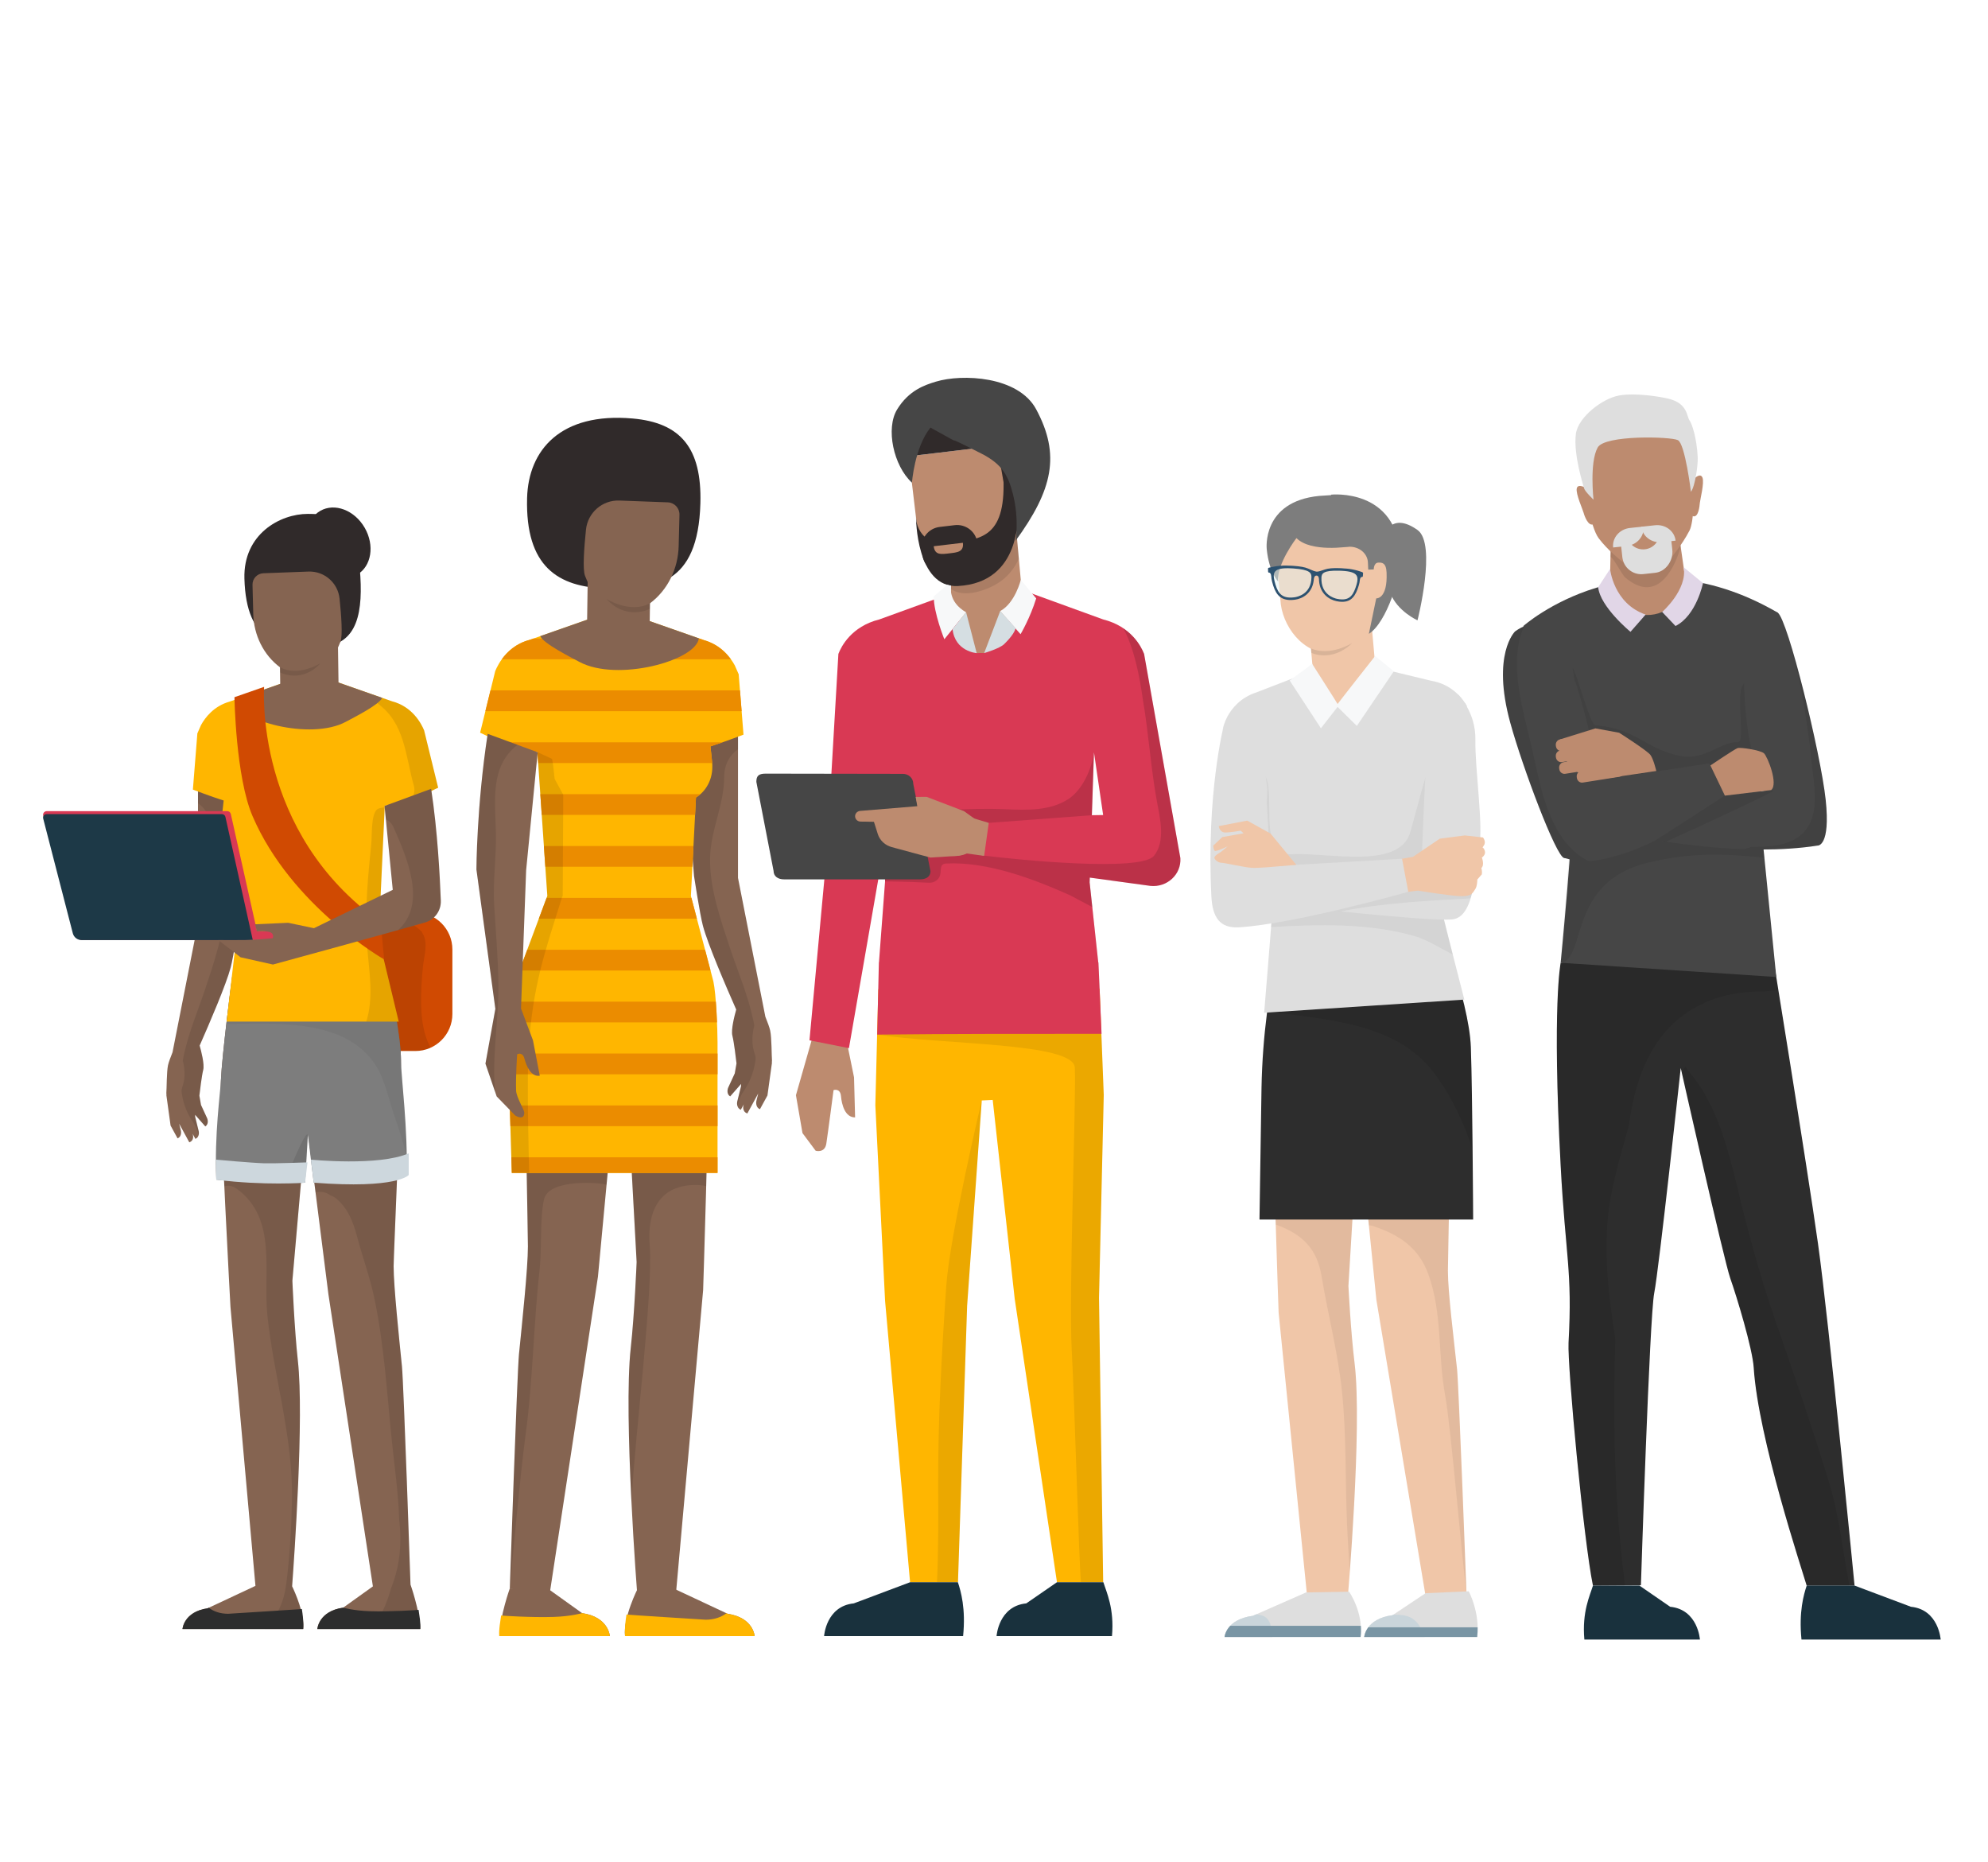
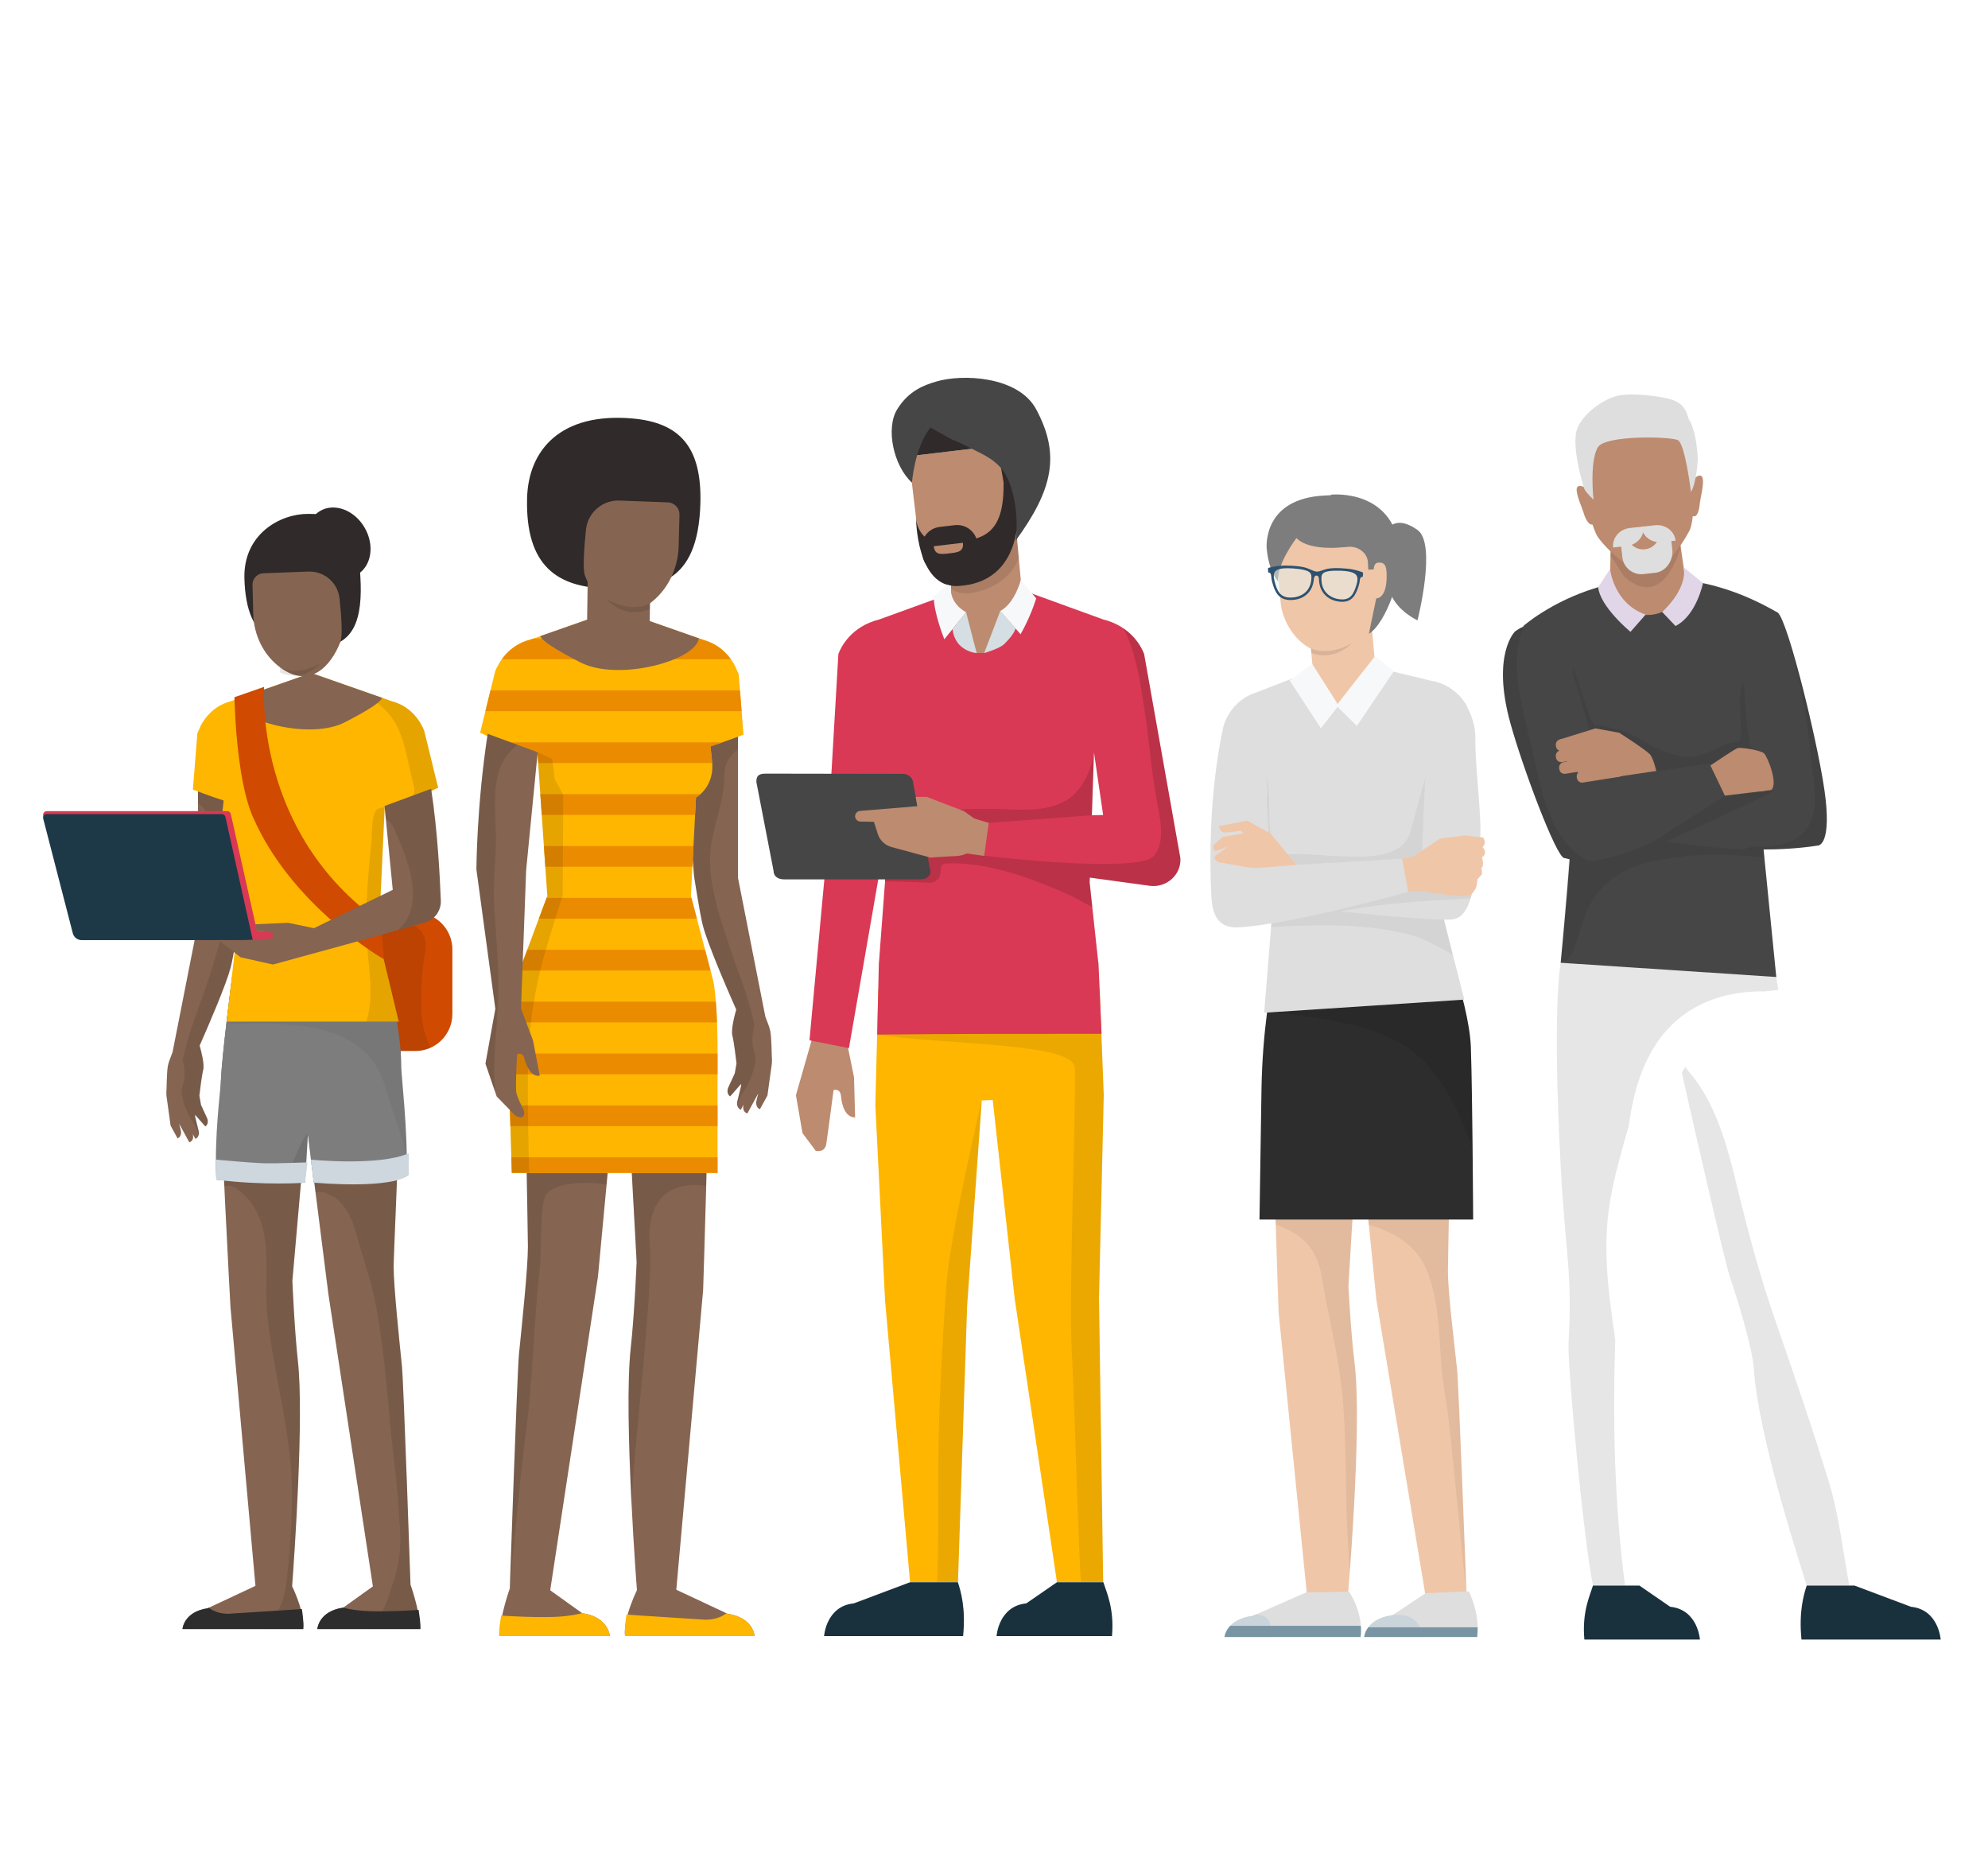
<svg xmlns="http://www.w3.org/2000/svg" version="1.1" id="Layer_1" x="0px" y="0px" viewBox="0 0 200 187.241" style="enable-background:new 0 0 200 187.241;" xml:space="preserve">
  <style type="text/css">
	.st0{fill:#856451;}
	.st1{opacity:0.1;enable-background:new    ;}
	.st2{fill:#FFB600;}
	.st3{fill:#EB8C00;}
	.st4{fill:#302A2A;}
	.st5{fill:#F0C6A8;}
	.st6{opacity:0.06;enable-background:new    ;}
	.st7{fill:#DEDEDE;}
	.st8{fill:#C9D5DB;}
	.st9{fill:#7995A4;}
	.st10{fill:#2D2D2D;}
	.st11{opacity:0.05;enable-background:new    ;}
	.st12{fill:#7D7D7D;}
	.st13{fill:#F7F8F9;}
	.st14{fill:#464646;}
	.st15{opacity:0.08;enable-background:new    ;}
	.st16{fill:#BD8B6F;}
	.st17{fill:#19313D;}
	.st18{fill:#E1D6E7;}
	.st19{fill:#D93954;}
	.st20{opacity:0.14;enable-background:new    ;}
	.st21{fill:#D5DEE2;}
	.st22{fill:#D04A02;}
	.st23{fill:#CDD7DD;}
	.st24{fill:#1D3947;}
	.st25{opacity:0.5;}
	.st26{fill:#E3F3F4;}
	.st27{fill:#2D5270;}
</style>
  <g>
    <g>
      <path class="st0" d="M52.819,106.046c0,3.455,0.292,18.364,0.292,19.32c0,2.199-0.596,7.805-0.9,10.838    c-0.179,1.781-0.923,23.56-0.923,23.56l3.949,0.943l4.92-32.303l1.991-21.258l0.832-8.011h-8.879    C53.685,100.418,52.819,103.415,52.819,106.046z" />
      <path class="st1" d="M52.819,106.046c0,3.455,0.292,18.364,0.292,19.32c0,2.199-0.596,7.805-0.9,10.838    c-0.179,1.781-0.923,23.56-0.923,23.56s1.033-11.432,1.611-15.637c0.702-5.109,0.806-11.373,1.397-16.491    c0.207-1.791,0.013-5.308,0.447-7.044c0.523-2.089,5.854-1.645,6.278-1.421l1.126-12.025l0.832-8.011h-8.879    C53.685,100.418,52.819,103.415,52.819,106.046z" />
      <path class="st0" d="M58.562,162.249l-3.252-2.328l-4.022-0.157c0,0-0.979,2.725-1.055,4.796H61.354    C61.354,164.56,61.233,162.632,58.562,162.249z" />
      <path class="st2" d="M58.562,162.249c0,0-1.115,0.326-2.868,0.382c-2.253,0.072-5.175-0.124-5.28-0.142    c-0.07,0.534-0.251,1.473-0.182,2.071h11.122C61.354,164.56,61.233,162.632,58.562,162.249z" />
    </g>
    <g>
      <path class="st0" d="M70.809,99.056l-8.276,0.079l1.514,27.801c0,0-0.212,5.216-0.592,8.639    c-0.758,6.838,0.667,24.974,0.667,24.974l3.843,0.157l2.772-30.943c0,0,0.614-18.691,0.472-21.833    C71.08,105.056,70.921,99.9,70.809,99.056z" />
      <path class="st1" d="M70.809,99.056l-8.276,0.079l1.514,27.801c0,0-0.212,5.216-0.592,8.639    c-0.392,3.532-0.201,10.078,0.076,15.583c0.029-0.374,0.054-0.745,0.07-1.105    c0.204-4.68,2.136-20.348,1.763-24.783c-0.271-3.225,0.823-6.238,4.919-6.075    c0.272,0.011,0.522,0.054,0.762,0.111c0.127-4.853,0.231-9.878,0.163-11.375    C71.08,105.056,70.921,99.9,70.809,99.056z" />
      <path class="st0" d="M73.202,162.315l-5.284-2.476l-3.756-0.071c0,0-1.48,2.891-1.281,4.793H75.92    C75.92,164.56,75.802,162.698,73.202,162.315z" />
      <path class="st2" d="M73.202,162.315l-0.117-0.057c-0.538,0.404-1.236,0.652-2.093,0.652c0,0-7.751-0.483-7.965-0.519    c-0.089,0.534-0.214,1.57-0.147,2.169H75.92C75.92,164.56,75.802,162.698,73.202,162.315z" />
    </g>
    <path class="st0" d="M77.665,106.657c-0.042-0.423-0.023-2.267-0.181-3.001c-0.067-0.313-0.271-0.86-0.486-1.393   L74.245,88.296l0.001-19.332l-5.996-0.346l1.573,19.499c0,0,0.588,3.851,0.894,5   c0.49,1.84,2.272,5.988,3.349,8.426c-0.172,0.608-0.538,2.027-0.387,2.623c0.167,0.656,0.362,2.318,0.416,2.791   l-0.175,1.004l-0.66,1.431c0,0-0.257,0.58,0.197,0.883l1.1-1.255l-0.009,0.236l-0.378,1.536   c0,0-0.142,0.62,0.359,0.827l0.3-0.55l-0.032,0.102c0,0-0.184,0.629,0.389,0.821l1.093-2.01l-0.185,0.753   c0,0-0.142,0.62,0.359,0.828l0.754-1.38l0.461-3.333l-0.029-0.001C77.659,106.785,77.671,106.721,77.665,106.657   z" />
    <path class="st1" d="M71.438,86.258c0.062-2.775,1.413-5.335,1.418-8.096c0.002-1.3,0.573-2.233,1.391-2.799   l0-6.399l-5.996-0.346l1.573,19.499c0,0,0.588,3.851,0.894,5c0.49,1.84,2.272,5.988,3.349,8.426   c-0.172,0.608-0.538,2.027-0.387,2.623c0.167,0.656,0.362,2.318,0.416,2.791l-0.175,1.004l-0.66,1.431   c0,0-0.257,0.58,0.197,0.883l1.1-1.255l-0.009,0.236l-0.378,1.536c0,0-0.056,0.243,0.025,0.475   c0.067-0.479,0.255-0.977,0.602-1.48c2.964-4.296,0.111-10.007-1.326-14.344   C72.514,92.551,71.369,89.341,71.438,86.258z" />
    <path class="st2" d="M74.317,67.847l0.01-0l-0.406-0.926c-0.47-0.853-1.407-2.053-3.084-2.531l-8.464-2.963   c-0.007-0.055-0.719-0.055-0.726-0l-8.355,2.929c-2.197,0.572-3.155,2.377-3.471,3.141l-1.519,6.199   c0.359,0.12,2.815,1.576,5.766,1.942l0.996,14.472l-3.278,8.789c-0.493,1.592-0.717,5.509-0.662,7.175   l0.366,11.902H72.187v-13.133c0-1.304-0.14-4.858-0.418-6.132l-2.262-8.598l0.511-9.899   c0.978-0.605,1.644-1.753,1.644-3.065v-0.243c0,0-0.059-0.768-0.189-1.836c1.525-0.481,3.065-1.092,3.326-1.179   L74.317,67.847z" />
    <g>
      <path class="st3" d="M70.836,64.389l-0.471-0.165H53.661l-0.371,0.13c-1.37,0.357-2.258,1.193-2.809,1.957h23.049    C72.993,65.569,72.14,64.761,70.836,64.389z" />
      <polygon class="st3" points="49.343,69.442 48.831,71.529 74.61,71.529 74.444,69.442   " />
      <path class="st3" d="M50.428,74.659c0.999,0.399,2.264,0.807,3.64,0.978l0.076,1.109h17.505    c-0.024-0.276-0.081-0.894-0.176-1.677c0.417-0.132,0.834-0.273,1.227-0.41L50.428,74.659L50.428,74.659z" />
      <path class="st3" d="M54.503,81.964H69.928l0.09-1.751c0.157-0.097,0.303-0.213,0.442-0.336H54.359L54.503,81.964z" />
      <polygon class="st3" points="54.862,87.181 69.659,87.181 69.766,85.094 54.718,85.094   " />
      <polygon class="st3" points="54.988,90.312 54.21,92.399 70.109,92.399 69.56,90.312   " />
      <polygon class="st3" points="53.042,95.529 52.264,97.616 71.482,97.616 70.933,95.529   " />
      <path class="st3" d="M51.428,100.747c-0.087,0.656-0.155,1.376-0.206,2.087h20.914    c-0.029-0.678-0.069-1.409-0.121-2.087H51.428z" />
      <path class="st3" d="M51.124,106.073l0.061,1.978h21.002v-2.087H51.122C51.123,106,51.123,106.039,51.124,106.073z    " />
      <polygon class="st3" points="51.346,113.269 72.187,113.269 72.187,111.182 51.282,111.182   " />
      <polygon class="st3" points="51.49,117.975 72.187,117.975 72.187,116.399 51.442,116.399   " />
    </g>
    <path class="st0" d="M61.646,61.425l-7.293,2.556c0.306,0.746,3.142,2.166,3.931,2.59   c3.801,2.046,11.739-0.112,12.024-2.368l-7.937-2.779C62.364,61.37,61.653,61.37,61.646,61.425z" />
    <path class="st1" d="M55.54,76.332c-0.071-0.042-1.423-0.653-1.49-0.699l1.014,14.476l-3.277,8.788   c-0.493,1.592-0.717,5.509-0.661,7.175l0.366,11.902h1.743c0,0-0.259-9.274-0.056-12.429   c0.415-6.44,1.612-9.707,3.393-15.387l0.038-0.009c0-0.004-0.002-0.042-0.005-0.098   c0.001-0.005,0.003-0.01,0.005-0.015h-0.006c-0.001-0.018-0.002-0.035-0.003-0.057l0.009,0.057l0.056-10.101   l-0.866-1.585C55.709,77.428,55.62,76.706,55.54,76.332z" />
    <g>
      <path class="st4" d="M63.637,42.092c-7.218-0.633-10.485,3.154-10.61,8.013c-0.177,6.883,3.115,8.955,7.974,9.08    c4.859,0.125,9.231-0.26,9.46-8.56C70.614,45.062,68.479,42.517,63.637,42.092z" />
      <path class="st0" d="M67.183,50.526l-4.867-0.182c-1.718-0.064-3.188,1.218-3.365,2.928    c-0.193,1.859-0.343,3.998-0.1,4.633c1.083,2.83,3.424,5.09,6.515,2.796c1.816-1.348,2.852-3.507,2.91-5.768    l0.081-3.156C68.375,51.109,67.851,50.551,67.183,50.526z" />
      <path class="st0" d="M59.05,63.49c-0.045,1.742,1.455,3.596,3.194,3.641c1.739,0.045,3.058-1.738,3.103-3.479    l0.091-6.27l-6.297-0.162L59.05,63.49z" />
      <path class="st1" d="M61.012,60.242c2.031,2.233,4.365,0.999,4.365,0.999l0.015-0.567    C63.398,61.757,61.012,60.242,61.012,60.242z" />
    </g>
    <path class="st0" d="M52.431,101.475H52.415l0.517-13.949l1.161-11.864l-5.031-1.851   c-1.117,7.3-1.132,13.639-1.132,13.639l1.904,14.021l-0.996,5.512l1.128,3.295l1.871,1.924   c0,0,0.919,0.582,0.907-0.306c-0.004-0.277-0.801-1.543-0.823-2.208c-0.049-1.465,0.108-3.645,0.108-3.645   s0.544-0.3,0.735,0.445c0.191,0.745,0.665,1.847,1.54,1.708l-0.684-3.558L52.431,101.475z" />
    <path class="st1" d="M47.929,87.45l1.904,14.021l-0.996,5.512l0.971,2.836c-0.335-3.553,0.374-7.264,0.336-10.774   c-0.029-2.667-0.267-5.322-0.428-7.983c-0.147-2.434,0.227-4.827,0.176-7.253   c-0.069-3.275-0.626-6.723,2.172-8.894l-3.002-1.105C47.944,81.111,47.929,87.45,47.929,87.45z" />
    <path class="st0" d="M75.888,105.853c0.434,1.304,0.205,2.758,0.205,2.758s0.229,0.708,0.676,0.335   c0.447-0.373,0.559-2.609,0.559-2.609l-1.44-3.17C75.888,103.167,75.454,104.548,75.888,105.853z" />
  </g>
  <g>
    <g>
      <path class="st5" d="M128.56,102.865l8.686,0.075l-1.589,26.403c0,0,0.223,4.529,0.621,7.779    c0.795,6.494-0.7,23.718-0.7,23.718l-4.034,0.149l-2.909-28.961c0,0-0.644-17.751-0.495-20.734    C128.276,108.564,128.442,103.667,128.56,102.865z" />
      <path class="st6" d="M128.56,102.865l8.686,0.075l-1.589,26.403c0,0,0.223,4.529,0.621,7.779    c0.6,4.899-0.104,15.905-0.486,21.015c-0.095-1.615-0.208-3.231-0.277-4.851    c-0.187-4.42-0.048-8.858-0.501-13.265c-0.418-4.06-1.394-7.641-2.059-11.664    c-0.456-2.756-1.923-4.198-4.498-5.153c-0.04-0.015-0.076-0.019-0.114-0.03    c-0.147-4.918-0.28-10.348-0.203-11.881C128.276,108.564,128.442,103.667,128.56,102.865z" />
      <path class="st5" d="M145.965,109.503c0,3.282-0.299,17.44-0.299,18.348c0,2.088,0.609,6.987,0.92,9.868    c0.182,1.691,0.943,22.375,0.943,22.375l-4.034,0.895l-5.027-30.253l-2.033-20.188l-0.85-7.608h9.07    C145.079,104.159,145.965,107.005,145.965,109.503z" />
      <path class="st6" d="M145.965,109.503c0,3.282-0.299,17.44-0.299,18.348c0,2.088,0.609,6.987,0.92,9.868    c0.097,0.899,0.721,16.703,0.943,22.375c-0.483-3.427-1.53-16.378-2.148-19.781    c-0.744-4.098-0.259-8.191-1.678-12.131c-0.977-2.713-2.939-3.992-5.584-4.872    c-0.144-0.048-0.277-0.063-0.405-0.064l-1.279-12.699l-0.85-7.607h9.07    C145.079,104.159,145.965,107.005,145.965,109.503z" />
      <path class="st7" d="M140.098,162.454l3.322-2.211l4.341-0.189c0,0,1.15,2.131,0.846,4.594h-11.362    C137.245,164.649,137.369,162.819,140.098,162.454z" />
      <path class="st8" d="M140.098,162.454l0.071-0.047c1.625-0.039,2.466,0.398,3.027,1.972    c0.034,0.095,0.079,0.182,0.123,0.27h-6.074C137.245,164.649,137.369,162.819,140.098,162.454z" />
      <path class="st9" d="M148.655,163.674c0.006,0.316-0.007,0.642-0.048,0.975h-11.362c0,0,0.033-0.466,0.414-0.975    H148.655z" />
      <path class="st7" d="M126.048,162.517l5.345-2.348l4.333-0.075c0,0,1.46,2.091,1.155,4.555h-13.686    C123.196,164.649,123.32,162.881,126.048,162.517z" />
      <path class="st8" d="M126.048,162.517l0.348-0.153c0.072,0.014,0.143,0.033,0.216,0.042    c0.683,0.089,0.975,0.41,1.195,0.945c-0.07-0.17,0.17,0.734,0.148,0.597c0.035,0.229,0.045,0.464,0.044,0.701    h-4.804C123.196,164.649,123.32,162.881,126.048,162.517z" />
      <path class="st9" d="M136.903,163.525c0.027,0.362,0.026,0.737-0.022,1.124h-13.686c0,0,0.041-0.566,0.57-1.124    H136.903z" />
    </g>
    <path class="st10" d="M129.804,91.492h14.414c0,0,3.589,9.005,3.755,13.843c0.166,4.833,0.232,17.328,0.232,17.328   h-21.496l0.203-13.24C127.121,98.419,129.804,91.492,129.804,91.492z" />
    <path class="st1" d="M144.219,91.492c0,0,3.589,9.005,3.755,13.843c0.082,2.374,0.139,6.596,0.176,10.279   c-0.898-2.781-2.164-5.458-3.939-7.776c-3.892-5.083-10.886-5.227-16.699-6.153   c0.852-6.075,2.292-10.193,2.292-10.193H144.219z" />
    <path class="st7" d="M123.288,72.476l0.18-0.378c0.42-0.791,1.286-1.923,2.933-2.458l4.471-1.724   c0.062,0.356,0.182,0.701,0.351,1.022c0.001,0.002,0.003,0.004,0.004,0.007c0.017,0.031,0.031,0.063,0.049,0.094   c0.563,1.119,1.759,1.951,3.549,1.833c2.523-0.166,3.63-2.038,3.453-3.781l5.65,1.368   c2.229,0.366,3.291,1.912,3.651,2.573c0,0-2.959,4.083-3.795,7.111c0,0,0.125,8.066,0.691,10.988   c0.337,1.737,2.842,11.409,2.842,11.409l-20.138,1.321c0,0,0.69-8.361,0.783-9.787   c0.15-2.294-1.59-10.261-1.667-11.43l-0.014-0.216c0,0,0.017-0.838,0.105-1.955   c-1.917-0.854-2.486-0.87-3.616-1.214l0.348-4.308C123.117,72.951,123.166,72.762,123.288,72.476z" />
    <path class="st11" d="M127.529,86.026c0.409-0.028-0.376-8.296-0.198-7.91c0.994,2.161-0.796,7.968,2.609,7.803   c3.844-0.186,10.879,1.584,11.959-2.265c1.504-5.362,2.248-9.492,5.454-12.993c0.093,0.139,0.169,0.267,0.225,0.37   c0,0-2.959,4.083-3.795,7.111c0,0,0.125,8.066,0.691,10.988c0.18,0.932,0.996,4.325,1.689,6.879   c-1.246-0.644-2.655-1.51-3.779-1.837c-4.631-1.348-9.723-1.21-14.519-0.929c0.046-0.518,0.08-0.931,0.096-1.17   c0.074-1.135-0.315-3.658-0.735-6.06C127.321,86.028,127.421,86.034,127.529,86.026z" />
    <g>
      <path class="st5" d="M139.068,60.749c0.118,2.609-3.354,4.886-5.074,4.963c-2.92,0.132-5.067-2.802-5.185-5.411    l-0.673-6.996l12.442,2.327L139.068,60.749z" />
      <path class="st5" d="M138.441,67.922c0.033,1.556-3.291,3.026-3.291,3.026c-1.741,0.037-2.981-1.337-3.014-2.892    l-0.559-6.305l6.305-0.134L138.441,67.922z" />
      <path class="st1" d="M136.035,64.676c-2.049,1.992-4.111,0.986-4.111,0.986l-0.043-0.445    C133.846,66.06,136.035,64.676,136.035,64.676z" />
      <path class="st12" d="M133.913,49.752c0,0,6.609-0.708,6.98,6.201c0.101,1.88-1.374,6.663-3.18,7.799l0.741-3.566    c0,0,1.162,0.097,1.04-2.616c-0.045-0.991-0.488-0.998-0.834-0.982c-0.467,0.021-0.454,0.682-0.454,0.682    l-0.556,0.025l-0.033-0.73c-0.042-0.92-0.914-1.626-1.943-1.571L133.75,55    C134.31,54.121,133.913,49.752,133.913,49.752z" />
      <path class="st12" d="M132.731,49.877l1.31-0.086l1.673,5.181c0,0-3.824,0.625-5.287-0.851    c0,0-2.013,2.616-1.843,4.368c0,0-0.921-0.946-1.146-3.259C127.437,55.23,126.903,50.444,132.731,49.877z" />
      <path class="st12" d="M139.242,53.862c0,0,0.687-2.452,3.364-0.557c1.964,1.391,0,9.087,0,9.087    s-2.027-0.902-2.736-2.741C139.869,59.651,141.73,54.657,139.242,53.862z" />
    </g>
    <path class="st13" d="M140.222,67.52l-3.719,5.492l-2.058-2.028c0.004-0.069,3.901-5.002,3.901-5.002   L140.222,67.52z" />
    <path class="st13" d="M134.665,70.97l-1.776,2.28l-3.14-4.803l2.261-1.671   C132.01,66.776,134.651,70.902,134.665,70.97z" />
    <g>
      <path class="st7" d="M143.029,86.682c0,0,0.356-10.485,0.647-12.197c0.291-1.712,1.15-4.591,3.002-4.632    c0,0,1.807,1.736,1.751,4.562c-0.057,2.826,0.828,8.875,0.382,10.678c-0.446,1.803-0.297,7.141-2.7,7.379    c-2.403,0.238-15.947-1.309-15.947-1.309l0.686-2.984L143.029,86.682z" />
      <path class="st11" d="M143.029,86.682c0,0,0.003-0.09,0.009-0.251c0.179,0.018,0.373-0.004,0.583-0.087    c1.72-0.678,3.504-1.159,5.266-1.708c-0.019,0.172-0.044,0.327-0.076,0.457c-0.271,1.095-0.323,3.492-0.86,5.26    c-4.385,0.253-8.756,0.445-13.076,1.318c-2.652-0.273-4.712-0.508-4.712-0.508l0.686-2.984L143.029,86.682z" />
      <path class="st5" d="M138.754,86.77l3.389-0.585l2.702-1.83l2.519-0.327l1.828,0.203c0,0,0.35,0.42,0.093,0.8    c-0.257,0.38-0.107,0.209-0.107,0.209s0.559,0.528-0.095,1.014c0,0,0.291,0.747-0.052,1.052    c0,0,0.101,0.316,0.042,0.642l-0.45,0.513c0,0,0.005,0.685-0.218,0.982c-0.223,0.297-0.276,0.704-1.366,0.694    c-1.089-0.009-4.391-0.559-4.391-0.559l-3.52,0.432C139.128,90.011,137.82,87.275,138.754,86.77z" />
      <path class="st7" d="M127.501,79.406l-0.401,7.763l13.952-0.796l0.625,3.325c0,0-11.398,3.229-17.024,3.571    c-1.954,0.119-2.68-1.028-2.785-3.123c-0.519-10.311,1.25-17.195,1.25-17.195    C126.77,70.856,127.501,79.406,127.501,79.406z" />
      <path class="st5" d="M122.207,85.575c-0.128-0.113-0.155-0.514-0.155-0.514l0.911-0.866l2.152-0.383l-0.299-0.263    c0,0-0.996,0.186-1.56,0.183c-0.565-0.003-0.647-0.643-0.647-0.643l2.867-0.551l2.343,1.298l2.599,3.151    c-2.563,0.217-3.75,0.332-4.478,0.299c-0.728-0.033-2.807-0.522-3.048-0.507    c-0.241,0.016-0.661-0.239-0.717-0.477s0.646-0.607,0.646-0.607l0.688-0.569    C123.508,85.127,122.335,85.688,122.207,85.575z" />
    </g>
  </g>
  <g>
-     <path class="st10" d="M177.916,93.429l-20.907,3.409c0,0-0.87,4.164-0.002,20.398   c0.494,9.237,1.191,10.504,0.796,17.814c-0.127,2.353,1.512,19.873,2.453,24.43l4.826-0.033   c0,0,0.869-27.042,1.339-29.394s2.667-22.633,2.667-22.633s4.36,19.401,4.988,21.165   c0.627,1.764,2.233,7.058,2.353,8.965c0.446,7.073,4.859,20.314,5.329,21.93h4.817c0,0-2.583-26.634-3.682-34.423   C181.798,117.266,177.916,93.429,177.916,93.429z" />
    <path class="st1" d="M157.01,96.837c0,0-0.87,4.164-0.002,20.398c0.494,9.237,1.191,10.504,0.796,17.814   c-0.127,2.353,1.512,19.873,2.453,24.429l3.226-0.022c-1.072-8.163-1.245-16.458-0.983-24.718   c-0.015-0.108-0.027-0.217-0.043-0.325c-0.682-4.612-1.267-9.147-0.447-13.784c0.442-2.5,1.139-4.938,1.849-7.372   c0.365-2.743,1.034-5.415,2.467-7.805c2.391-3.985,6.455-5.768,10.999-5.74c0.054,0,0.1,0.012,0.151,0.016   c0.025-0.004,0.046-0.013,0.072-0.016c0.454-0.055,0.907-0.097,1.361-0.146c-0.587-3.641-0.994-6.138-0.994-6.138   L157.01,96.837z" />
    <path class="st1" d="M178.504,132.525c-1.517-4.387-2.664-8.72-3.76-13.225c-0.988-4.062-2.114-8.412-4.932-11.628   c-0.108-0.123-0.191-0.252-0.259-0.382c-0.124,0.196-0.244,0.395-0.357,0.601   c0.671,2.977,4.312,19.092,4.881,20.692c0.627,1.764,2.233,7.058,2.353,8.965   c0.446,7.073,4.859,20.314,5.329,21.93h4.291c-0.66-3.487-1.025-7.04-2.068-10.453   C182.294,143.494,180.394,137.992,178.504,132.525z" />
    <g>
      <path class="st14" d="M153.239,62.977c2.611,2.719,4.719,15.793,4.92,17.885c0.201,2.092-1.149,15.975-1.149,15.975    L178.7,98.265c0,0-1.363-13.637-1.464-14.683c-0.1-1.046-0.1-12.028-0.1-12.028l1.707-9.936    C164.284,53.146,153.239,62.977,153.239,62.977z" />
      <path class="st15" d="M175.835,68.585c-1.614-0.011-0.036,6.146-1.021,6.071c-1.539-0.118-3.248,1.779-5.539,1.414    c-3.573-0.569-4.599-2.809-8.768-3.109c-0.571-0.041-1.934-5.5-2.304-5.764    c0.797,3.635-0.138,12.679-0.044,13.666c0.086,0.898-0.893,12.762-1.149,15.975    c2.646-0.434,0.641-8.054,8.72-10.062c2.257-0.561,4.516-0.827,6.848-0.82c1.648,0.004,3.289,0.13,4.925,0.316    c-0.14-1.401-0.242-2.431-0.267-2.689C177.177,82.964,175.845,71.824,175.835,68.585z" />
      <path class="st14" d="M160.988,78.382c0,0-1.817-8.501-2.821-10.593c-1.004-2.092-2.432-6.686-5.745-4.281    c0,0-2.387,2.275-0.48,9.197c1.244,4.515,4.619,13.492,5.422,13.597c0.803,0.105,1.707,0.941,6.225-0.523    c4.518-1.464,9.94-5.752,9.94-5.752l-1.556-3.242C171.973,76.783,162.896,78.172,160.988,78.382z" />
      <path class="st15" d="M154.174,75.521c-0.873-3.917-2.505-8.609-0.878-12.509c-0.276,0.11-0.567,0.273-0.875,0.496    c0,0-2.387,2.275-0.48,9.197c1.244,4.515,4.619,13.492,5.422,13.597c0.504,0.066,1.048,0.419,2.497,0.312    c-0.335-0.154-0.661-0.335-0.97-0.562C155.754,83.744,154.966,79.076,154.174,75.521z" />
      <path class="st14" d="M178.843,61.618c-1.004-0.647-3.387,5.579-3.387,5.579s-0.248,8.006,2.19,12.306    l-4.117,0.523l-6.899,4.451c0,0,8.907,1.72,16.237,0.569c0,0,1.305,0.105,0.803-4.602    C183.168,75.737,179.847,62.265,178.843,61.618z" />
      <path class="st15" d="M179.665,63.327c1.351,4.298,2.133,8.721,2.587,13.306c0.224,2.255,0.964,5.402-0.904,7.202    c-1.341,1.292-3.342,1.337-5.155,1.353c-0.242,0.08-0.488,0.154-0.737,0.223    c2.39,0.082,4.986,0.016,7.411-0.365c0,0,1.305,0.105,0.803-4.602C183.267,76.662,181.044,67.227,179.665,63.327    z" />
      <path class="st15" d="M166.63,84.477c0,0,0.358,0.069,0.982,0.169c2.459-1.093,10.828-4.968,10.824-5.129    l-4.907,0.509L166.63,84.477z" />
      <path class="st16" d="M174.802,75.246c-0.301,0.105-2.73,1.743-2.73,1.743l1.458,3.036l4.648-0.562    c0.761-0.575-0.364-3.381-0.715-3.696C177.111,75.452,175.103,75.142,174.802,75.246z" />
      <path class="st16" d="M162.891,73.698l-2.389-0.437l-3.54,1.103c0.185,3.937,4.026,4.018,4.026,4.018l5.642-0.836    c0,0-0.275-1.181-0.589-1.613C165.727,75.502,162.891,73.698,162.891,73.698z" />
      <path class="st16" d="M160.655,73.779l-3.693,0.585c-0.286,0.045-0.482,0.323-0.439,0.621l0.013,0.09    c0.043,0.297,0.31,0.502,0.596,0.457l3.693-0.585c0.286-0.045,0.482-0.323,0.439-0.621l-0.013-0.09    C161.207,73.939,160.941,73.734,160.655,73.779z" />
      <path class="st16" d="M160.655,74.899l-3.693,0.585c-0.286,0.045-0.482,0.323-0.439,0.621l0.013,0.09    c0.043,0.297,0.31,0.502,0.596,0.457l3.693-0.585c0.286-0.045,0.482-0.323,0.439-0.621l-0.013-0.09    C161.207,75.058,160.941,74.853,160.655,74.899z" />
      <path class="st16" d="M160.99,76.076l-3.693,0.585c-0.286,0.045-0.482,0.323-0.439,0.621l0.013,0.09    c0.043,0.297,0.31,0.502,0.596,0.457l3.693-0.585c0.286-0.045,0.482-0.323,0.439-0.621l-0.013-0.09    C161.543,76.235,161.276,76.031,160.99,76.076z" />
      <path class="st16" d="M162.76,76.958l-3.693,0.585c-0.286,0.045-0.482,0.323-0.439,0.621l0.013,0.09    c0.043,0.297,0.31,0.502,0.596,0.457l3.693-0.585c0.286-0.045,0.482-0.323,0.439-0.621l-0.013-0.09    C163.312,77.117,163.046,76.913,162.76,76.958z" />
    </g>
    <g>
      <g>
        <path class="st16" d="M168.607,51.658l-6.544,2.273l-0.086,4.13c-0.023,2.218,1.869,3.973,4.079,3.783     c2.146-0.184,3.698-2.13,3.401-4.263L168.607,51.658z" />
        <path class="st1" d="M162.064,53.931l-0.043,2.078c0.418,0.246,1.119,1.773,1.506,2.099     c3.406,2.855,5.108-1.452,5.558-3.126l-0.477-3.323L162.064,53.931z" />
        <path class="st16" d="M170.617,46.318c-0.272-3.167-2.971-5.221-6.275-4.937s-5.474,3.056-5.202,6.223     c0.033,0.378,0.105,0.75,0.21,1.113l0.04,0.251c0,0,0.588,4.04,1.448,5.177     c0.922,1.219,2.223,2.229,2.478,2.422c0.477,0.479,1.224,0.737,2.385,0.638c1.221-0.105,1.905-0.456,2.277-0.962     l0.01,0.017c0,0,1.203-1.387,1.983-2.898c0.446-0.864,0.503-3.855,0.546-5.261     C170.425,46.493,170.679,47.041,170.617,46.318z" />
      </g>
      <path class="st16" d="M158.627,49.127c-0.114,0.545,0.612,2.14,0.692,2.454c0.08,0.314,0.472,1.398,0.985,1.14    c0.513-0.258-0.718-3.624-0.718-3.624S158.741,48.583,158.627,49.127z" />
      <path class="st16" d="M170.478,48.11c0,0-0.703,3.644-0.154,3.811c0.549,0.167,0.661-1.019,0.687-1.343    c0.026-0.323,0.469-2.019,0.264-2.536C171.07,47.525,170.478,48.11,170.478,48.11z" />
      <path class="st7" d="M169.979,42.292c-0.306-0.402-0.17-1.714-2.114-2.189c-0.808-0.198-3.289-0.62-4.968-0.327    c-1.682,0.293-4.136,2.179-4.358,3.869c-0.269,2.042,0.746,5.158,0.826,5.472    c0.081,0.314,0.95,1.141,0.95,1.141s-0.42-3.725,0.416-5.246c0.705-1.283,7.345-1.108,8.071-0.742    c0.727,0.366,1.312,5.197,1.312,5.197c0.434-0.556,0.717-2.758,0.684-3.452    C170.701,43.959,170.185,42.563,169.979,42.292z" />
    </g>
    <path class="st17" d="M168.024,161.608l-3.088-2.129h-4.678c-0.298,0.979-1.117,2.637-0.865,5.425h11.626   C171.018,164.904,170.824,161.888,168.024,161.608z" />
    <path class="st17" d="M192.244,161.608l-5.666-2.129h-4.817c-0.3,0.903-0.806,2.637-0.526,5.425h14.004   C195.237,164.904,195.044,161.888,192.244,161.608z" />
    <path class="st18" d="M161.978,57.224l-1.196,1.837c0.199,1.984,3.251,4.489,3.251,4.489   c0.614-0.688,1.52-1.736,1.52-1.736C162.319,60.698,161.978,57.224,161.978,57.224z" />
    <path class="st18" d="M167.221,61.552l1.341,1.412c2.106-1.054,2.766-4.313,2.766-4.313l-1.947-1.596   C169.792,59.298,167.221,61.552,167.221,61.552z" />
    <g>
      <path class="st7" d="M168.115,54.15l-5.048,0.551l0.147,1.342c0.115,1.051,1.061,1.815,2.112,1.7l1.192-0.13    c1.078-0.118,1.84-1.241,1.723-2.319L168.115,54.15z" />
      <path class="st16" d="M163.684,53.822c0.097,0.886,0.904,1.524,1.802,1.426s1.549-0.896,1.452-1.781L163.684,53.822z    " />
      <g>
        <path class="st7" d="M166.506,52.829l-1.377,0.15c0.106,0.97,1.03,1.664,2.064,1.551l1.377-0.15     C168.465,53.41,167.541,52.716,166.506,52.829z" />
        <path class="st7" d="M163.967,53.106c-1.034,0.113-1.787,0.99-1.681,1.96l1.377-0.15     c1.034-0.113,1.787-0.99,1.681-1.96L163.967,53.106z" />
      </g>
    </g>
  </g>
  <g>
    <g>
      <path class="st16" d="M85.146,104.576l0.165-0.858c-1.127,0.415-2.436,0.372-3.5-0.115l-0.04,0.635l-0.005-0.001    l-1.692,5.919l0.659,3.811l1.325,1.776c0,0,0.92,0.268,1.072-0.711c0.152-0.979,0.728-5.388,0.728-5.388    s0.672-0.241,0.748,0.611c0.076,0.851,0.406,2.141,1.42,2.133l-0.107-4.028L85.146,104.576z" />
      <path class="st2" d="M110.625,99.439c-0.086,0.017-22.149,0.142-22.266,0.063l-0.297,11.665l0.981,19.682l2.513,28.293    h4.819l0.921-27.806l1.473-20.651l1.101-0.05l2.213,20.001l4.251,28.506h4.648l-0.418-28.605l0.477-20.404    L110.625,99.439z" />
      <path class="st15" d="M110.625,99.439c-0.028,0.005-2.342,0.022-5.468,0.04c0.176,0.286-17.289,4.522-16.907,4.581    c6.643,1.038,19.774,0.787,19.881,3.322c0.144,3.446-0.619,22.592-0.313,28.342    c0.316,5.934,0.729,21.55,0.935,23.417h2.227l-0.418-28.605l0.477-20.404L110.625,99.439z" />
      <path class="st15" d="M94.384,149.729c0.017,3.144,0.027,6.285-0.119,9.412h2.11l0.921-27.806l1.473-20.651    c0,0-3.224,13.552-3.575,18.72C94.733,136.17,94.347,142.947,94.384,149.729z" />
      <polygon class="st1" points="109.62,88.746 110.031,75.563 109.318,72.42 109.08,75.716 108.131,88.67     109.08,99.401 110.625,99.439 110.506,96.948   " />
      <path class="st17" d="M106.332,159.142l-3.084,2.126c-2.797,0.28-2.99,3.292-2.99,3.292h11.611    c0.252-2.785-0.566-4.44-0.863-5.418H106.332z" />
      <path class="st17" d="M91.555,159.142l-5.659,2.126c-2.797,0.28-2.99,3.292-2.99,3.292h13.986    c0.28-2.785-0.227-4.516-0.526-5.418H91.555z" />
      <path class="st19" d="M118.428,84.51l0.001-0L115.097,65.752l-0.006-0.001c-0.274-0.71-1.286-2.741-4.11-3.448    l-11.042-4.01c-0.004-0.022-0.005-0.046-0.008-0.069c-0.002-0.013,0.002-0.024,0.002-0.036l-0.07-0.025    l-0.141,0.051l-0.141-0.051l-0.07,0.025c0,0.012,0.004,0.023,0.002,0.036c-0.003,0.023-0.005,0.046-0.008,0.069    l-11.042,4.01c-2.824,0.707-3.837,2.738-4.11,3.448l-0.007,0.001l-1.177,20.14l-1.733,18.743l3.97,0.789    l2.987-17.179c0,0,0.454-8.783,0.434-10.316l0.214,10.722l-0.614,8.149h-0.009l-0.168,7.26    c7.524-0.084,15.048-0.076,22.572-0.076l-0.317-7.184h-0.017l-0.868-8.052l0.016-0.479l6.103,0.834    c1.682,0.173,3.119-1.163,3.01-2.798L118.428,84.51z M109.846,81.993l0.211-6.322l0.923,6.304L109.846,81.993z" />
      <path class="st20" d="M118.428,84.51l0.001-0L115.097,65.752l-0.006-0.001c-0.194-0.503-0.764-1.67-2.085-2.559    c1.4,2.498,1.899,6.764,1.974,7.195c0.586,3.394,0.781,6.787,1.406,10.203c0.297,1.625,0.911,4.014-0.298,5.493    c-1.328,1.624-13.68,0.403-17.146-0.034c-1.713-0.216,0.533-3.284,0.533-3.284l10.372-0.772    c0,0,0.176-5.489,0.211-6.322c-0.219,1.651-1.148,3.778-2.592,4.708c-1.833,1.181-4.146,1.108-6.243,1.015    c-4.113-0.183-8.21,0.27-12.316,0.496l0.135,6.761c0,0,2.106,0.015,4.429,0.134    c0.513,0.026,1-0.3,1.118-0.8c0.129-0.546-0.1-1.097,0.615-1.132c4.148-0.202,8.755,1.54,12.474,3.206    l2.212,1.177l-0.268-2.487l0.016-0.479l6.103,0.834c1.682,0.173,3.119-1.163,3.01-2.798L118.428,84.51z" />
      <g>
        <g>
          <path class="st14" d="M90.834,77.834L77.017,77.812c-0.735,0-0.924,0.264-0.924,0.832l1.73,8.945      c0,0.569,0.468,0.857,1.044,0.857h13.697c0.577,0,1.044-0.25,1.044-0.818l-1.73-8.794      C91.878,78.266,91.411,77.834,90.834,77.834z" />
        </g>
      </g>
      <path class="st16" d="M96.981,81.585l-3.76-1.437L92.116,80.155l0.947,5.227l1.968,0.622    c0.819,0.149,1.738,0.161,2.427-0.263l1.483,0.308l-0.318-3.284L96.981,81.585z" />
      <path class="st16" d="M87.599,81.635l0.723,2.294c0.216,0.62,0.735,1.097,1.385,1.272l3.902,1.053l2.776-0.18    c0,0,0.41-0.095,0.805-0.239l1.82,0.247l0.463-3.318L94.316,81.226L87.599,81.635z" />
      <g>
        <g>
          <path class="st16" d="M91.421,45.892l0.809,6.809c0.365,3.076,3.126,5.256,6.303,4.878      c3.178-0.378,5.516-8.47,5.516-8.47l-0.503-4.659L91.421,45.892z" />
          <path class="st16" d="M95.853,53.336l-0.221,7.123c0.321,1.191,1.938,3.853,2.626,5.231      c0.136-0.014,0.644-0.013,0.752-0.005c1.087-1.544,3.811-4.856,3.837-5.683l-0.654-7.154L95.853,53.336z" />
          <path class="st1" d="M95.707,58.044l-0.037,1.191c1.341,1.018,3.89,0.074,5.093-0.834      c0.781-0.589,1.348-1.352,1.736-2.205l-0.265-2.902C101.197,55.701,98.088,57.214,95.707,58.044z" />
          <path class="st4" d="M97.296,39.985l-6.345,1.19c-1.274,3.845,0.469,4.717,0.469,4.717l7.275-0.864      c1.882-0.224,1.933,1.569,1.933,1.569l0.333,1.901l0.941-0.112c0,0,0.248-0.816,0.737-0.874      c0.363-0.043,0.722-0.053,0.855,1.073c0.366,3.081-1.202,2.988-1.202,2.988l-0.178,2.29l2.13-5.079      l-0.517-4.355C103.136,39.453,97.296,39.985,97.296,39.985z" />
          <path class="st1" d="M95.607,57.256l0.075,0.632c0,0,2.824,1.127,4.942-1.589      C100.624,56.299,98.554,58.188,95.607,57.256z" />
        </g>
        <path class="st4" d="M101.842,47.458l-0.918,0.109c0.399,6.496-2.143,6.668-5.276,7.031     c-3.495,0.404-3.494-2.573-3.494-2.573s-0.004,7.143,4.222,6.917c6.486-0.348,5.987-7.302,5.987-7.302     L101.842,47.458z" />
        <path class="st4" d="M98.327,54.601c-0.133-1.117-1.156-1.914-2.286-1.78l-1.502,0.178     c-1.13,0.134-1.938,1.149-1.806,2.266l0.067,0.563c0.133,1.117,1.156,1.914,2.286,1.78l1.502-0.178     c1.13-0.134,1.938-1.149,1.806-2.266L98.327,54.601z" />
        <path class="st16" d="M93.936,54.941c0.11,0.922,0.763,0.811,1.573,0.715c0.811-0.096,1.472-0.142,1.362-1.063     L93.936,54.941z" />
      </g>
      <path class="st16" d="M86.54,81.561c-0.317,0.023-0.55,0.298-0.51,0.603c0.034,0.263,0.26,0.463,0.534,0.471    l6.144,0.113l-0.115-1.687L86.54,81.561z" />
      <path class="st13" d="M95.68,58.907l-0.39-0.086l-1.355,1.167c0,1.673,1.068,4.309,1.068,4.309l2.191-2.712    C95.321,60.514,95.68,58.907,95.68,58.907z" />
      <path class="st21" d="M95.829,63.273c0.249,2.271,2.429,2.417,2.429,2.417l-1.064-4.107L95.829,63.273z" />
      <path class="st13" d="M100.624,61.461l2.047,2.327c0,0,0.961-1.617,1.575-3.602l-1.551-1.856    C102.695,58.33,102.123,60.656,100.624,61.461z" />
      <path class="st21" d="M99.011,65.686c0,0,1.551-0.448,2.018-0.905c1.159-1.136,1.136-1.625,1.136-1.625l-1.54-1.695    L99.011,65.686z" />
    </g>
    <path class="st14" d="M94.162,38.383c-1.145,0.347-2.722,0.876-3.901,2.787c-1.18,1.91-0.373,5.683,1.485,7.376   c0,0,0.255-3.533,1.862-5.54c4.614,2.564,0,0,5.158,2.633c2.113,1.079,2.691,2.279,3.142,4.072   c0.65,2.584,0.255,4.693,0.255,4.693c3.758-5.153,4.538-8.664,2.081-13.234   C102.436,37.803,96.769,37.593,94.162,38.383z" />
  </g>
  <g>
    <g>
      <path class="st22" d="M41.788,91.772H30.611c-2.056,0-3.723,1.667-3.723,3.723v6.491c0,2.056,1.667,3.723,3.723,3.723    H41.788c2.056,0,3.723-1.667,3.723-3.723v-6.491C45.511,93.439,43.844,91.772,41.788,91.772z" />
      <path class="st1" d="M42.555,97.171c0.102-0.996,0.541-2.303-0.009-3.223c-0.047-0.078-0.077-0.155-0.11-0.232    c-1.024-0.988-2.397-1.649-3.78-1.944h-8.045c-2.056,0-3.723,1.667-3.723,3.723v6.491    c0,2.056,1.667,3.723,3.723,3.723H41.788c0.548,0,1.066-0.123,1.534-0.337c-0.727-1.31-0.929-2.851-0.955-4.408    C42.346,99.706,42.427,98.423,42.555,97.171z" />
      <g>
        <g>
          <path class="st0" d="M40.439,137.444c-0.283-2.825-0.839-8.045-0.839-10.093c0-0.89,0.739-17.454,0.739-20.672      c0-2.45-1.002-7.274-1.388-8.47H23.362l6.842,9.539l2.836,22.431l4.475,29.379l-2.99,2.14      c-2.487,0.357-2.6,2.152-2.6,2.152h10.357c-0.072-1.929-0.983-4.466-0.983-4.466      S40.606,139.102,40.439,137.444z" />
          <path class="st1" d="M40.439,137.444c-0.283-2.825-0.839-8.045-0.839-10.093c0-0.89,0.739-17.454,0.739-20.672      c0-2.45-1.002-7.274-1.388-8.47H23.362l6.842,9.539l1.542,12.193c0.514-0.132,1.081-0.05,1.497,0.296      c0.219,0.066,0.436,0.182,0.641,0.359c1.163,1.006,1.671,2.385,2.056,3.837c0.538,2.027,1.264,3.994,1.702,6.048      c1.008,4.724,1.285,9.644,1.779,14.441c0.26,2.518,0.655,5.232,0.739,7.909c0.267,2.277,0.104,4.516-0.742,6.721      c-0.015,0.04-0.033,0.078-0.049,0.118c-0.482,1.707-1.092,3.175-2.225,4.18h5.138      c-0.072-1.929-0.983-4.466-0.983-4.466S40.606,139.102,40.439,137.444z" />
          <path class="st10" d="M37.196,162.054c-1.633-0.052-2.671-0.356-2.671-0.356c-2.487,0.357-2.6,2.152-2.6,2.152      h10.357c0.064-0.557-0.104-1.431-0.169-1.929C42.015,161.938,39.294,162.121,37.196,162.054z" />
        </g>
        <g>
          <path class="st0" d="M23.362,98.21c-0.104,0.786-1.017,7.795-1.138,10.472c-0.133,2.925,0.962,22.765,0.962,22.765      l2.513,28.06l-4.808,2.253c-2.421,0.357-2.531,2.09-2.531,2.09h12.143c0.159-1.517-0.828-3.705-1.115-4.302      c0.222-2.992,1.207-17.017,0.578-22.689c-0.353-3.188-0.551-8.045-0.551-8.045l2.326-26.545L23.362,98.21z" />
          <path class="st1" d="M23.362,98.21c-0.104,0.786-1.017,7.795-1.138,10.472c-0.059,1.295,0.123,5.904,0.344,10.639      c0.379-0.122,0.817-0.071,1.26,0.252c4.123,3.006,2.612,8.379,3.074,12.75      c0.665,6.291,2.612,12.271,2.471,18.674c-0.061,2.771-0.228,5.624-0.583,8.373      c-0.227,1.758-0.921,3.267-2.161,4.48h3.874c0.159-1.517-0.828-3.705-1.115-4.302      c0.222-2.992,1.207-17.017,0.578-22.689c-0.353-3.188-0.551-8.045-0.551-8.045l2.326-26.545L23.362,98.21z" />
          <path class="st12" d="M38.952,98.21H23.362c-0.104,0.786-1.017,7.795-1.138,10.472      c-0.056,1.226-0.669,5.508-0.464,9.97c2.446,0.278,6.811,0.449,8.932,0.304l0.281-4.858l0.588,4.857      c3.885,0,6.571,0.059,9.334-0.65c0.18-4.553-0.555-10.055-0.555-11.625      C40.34,104.229,39.338,99.405,38.952,98.21z" />
          <path class="st1" d="M28.627,118.983c0.195-0.008,1.896-0.017,2.065-0.028l0.296-4.734      C30.852,113.209,28.626,118.919,28.627,118.983z" />
          <path class="st11" d="M38.952,98.21H23.362c-0.054,0.409-0.327,2.499-0.593,4.788      c4.848-0.027,11.632-0.603,14.834,3.865c1.004,1.401,1.353,3.148,1.872,4.766      c0.524,1.636,1.117,3.168,1.447,4.842c-0.028-4.098-0.582-8.429-0.582-9.792      C40.34,104.229,39.338,99.405,38.952,98.21z" />
          <path class="st10" d="M22.95,162.314c-0.798,0-1.447-0.231-1.949-0.607l-0.109,0.053      c-2.421,0.357-2.531,2.09-2.531,2.09h12.143c0.062-0.558-0.054-1.522-0.137-2.02      C30.168,161.864,22.95,162.314,22.95,162.314z" />
        </g>
        <path class="st0" d="M19.92,92.831l-2.563,13.007c-0.2,0.497-0.39,1.006-0.453,1.297     c-0.147,0.683-0.13,2.4-0.169,2.794c-0.006,0.059,0.005,0.119,0.024,0.178l-0.027,0.001l0.429,3.104     l0.703,1.285c0.467-0.193,0.335-0.771,0.335-0.771l-0.173-0.702l1.017,1.871     c0.534-0.179,0.362-0.765,0.362-0.765l-0.029-0.095l0.28,0.512c0.467-0.193,0.335-0.771,0.335-0.771     l-0.352-1.43l-0.009-0.219l1.025,1.168c0.422-0.282,0.183-0.823,0.183-0.823l-0.615-1.333l-0.164-0.935     c0.05-0.44,0.232-1.988,0.387-2.599c0.141-0.555-0.2-1.876-0.36-2.442c1.003-2.27,2.662-6.133,3.119-7.847     c0.285-1.07,0.833-4.656,0.833-4.656l1.465-18.158l-5.584,0.322L19.92,92.831z" />
        <path class="st1" d="M19.919,80.787c0.761,0.527,1.293,1.396,1.295,2.607c0.005,2.571,1.263,4.956,1.32,7.539     c0.064,2.871-1.002,5.86-1.894,8.552c-1.338,4.04-3.995,9.357-1.235,13.358c0.323,0.468,0.499,0.932,0.561,1.378     c0.076-0.216,0.024-0.443,0.024-0.443l-0.352-1.43l-0.009-0.219l1.025,1.168     c0.422-0.282,0.183-0.823,0.183-0.823l-0.615-1.333l-0.164-0.935c0.05-0.44,0.232-1.988,0.387-2.599     c0.141-0.555-0.2-1.876-0.36-2.442c1.003-2.27,2.662-6.133,3.119-7.847c0.285-1.07,0.833-4.656,0.833-4.656     l1.465-18.158l-5.584,0.322L19.919,80.787z" />
        <path class="st2" d="M44.081,79.233l-1.414-5.772c-0.293-0.712-1.186-2.393-3.232-2.925l-7.781-2.727     c-0.006-0.051-0.669-0.051-0.676,0l-7.883,2.76c-1.562,0.445-2.435,1.563-2.872,2.357l-0.378,0.863     l0.009,0l-0.449,5.628c0.243,0.081,1.677,0.65,3.097,1.098c-0.121,0.994-0.176,1.71-0.176,1.71v0.226     c0,1.222,0.62,2.291,1.53,2.854l-0.084,9.06l-0.974,8.386h17.314l-2.019-8.386l0.617-13.322     C41.459,80.7,43.746,79.344,44.081,79.233z" />
        <path class="st1" d="M38.703,81.203c-0.344,0.038-0.635,0.097-0.759,0.199c-0.635,0.521-0.505,2.6-0.597,3.507     c-0.321,3.169-0.618,6.343-0.462,9.532c0.121,2.484,0.678,4.949,0.19,7.428c-0.059,0.301-0.135,0.594-0.221,0.881     h3.258l-2.019-8.386L38.703,81.203z" />
        <path class="st1" d="M39.434,70.535l-1.517-0.532c0.067,0.239,0.087,0.492,0.057,0.74     c2.756,1.989,2.782,5.13,3.66,8.282c0.124,0.445,0.024,0.959-0.231,1.366     c1.435-0.5,2.462-1.087,2.677-1.159l-1.414-5.772C42.373,72.749,41.48,71.068,39.434,70.535z" />
        <path class="st0" d="M30.978,67.808l-7.391,2.588c0.265,2.101,7.658,4.111,11.198,2.205     c0.734-0.395,3.375-1.718,3.66-2.412l-6.791-2.381C31.647,67.756,30.984,67.756,30.978,67.808z" />
        <g>
          <path class="st4" d="M30.968,51.687c-2.796,0-6.502,2.033-6.379,6.497c0.183,6.66,3.692,6.97,7.591,6.869      c3.899-0.101,4.372-3.618,4.02-7.826C35.975,54.54,36.783,51.687,30.968,51.687z" />
          <path class="st0" d="M31.03,57.488l-4.532,0.169c-0.623,0.023-1.111,0.543-1.095,1.166l0.076,2.939      c0.054,2.106,1.019,4.116,2.71,5.371c2.879,2.137,5.059,0.032,6.067-2.604      c0.226-0.592,0.087-2.584-0.093-4.315C33.998,58.622,32.63,57.428,31.03,57.488z" />
-           <path class="st0" d="M28.122,64.042l0.085,5.839c0.042,1.622,1.27,3.281,2.89,3.24      c1.619-0.042,3.016-1.769,2.974-3.391l-0.085-5.839L28.122,64.042z" />
          <path class="st1" d="M28.165,67.108l0.014,0.528c0,0,2.173,1.149,4.065-0.93      C32.243,66.705,30.021,68.116,28.165,67.108z" />
        </g>
        <path class="st0" d="M17.049,109.631c0,0,0.104,2.082,0.521,2.429c0.416,0.347,0.629-0.312,0.629-0.312     s-0.213-1.353,0.191-2.568c0.404-1.215,0-2.501,0-2.501L17.049,109.631z" />
        <path class="st23" d="M26.571,117.003c-1.239-0.036-4.852-0.364-4.852-0.364l0.041,2.013     c4.759,0.616,8.932,0.304,8.932,0.304l0.243-2.045C30.936,116.91,27.636,117.034,26.571,117.003z" />
        <path class="st23" d="M31.281,116.638l0.281,2.316c8.436,0.65,9.556-0.774,9.556-0.774v-2.179     C38.092,117.32,31.281,116.638,31.281,116.638z" />
      </g>
      <path class="st22" d="M26.571,69.083l-2.984,1.041c0,0,0.12,7.998,1.816,11.951    c3.902,9.095,13.243,14.424,13.243,14.424l-0.343-3.744C25.503,83.748,26.571,69.083,26.571,69.083z" />
      <g>
        <rect x="11.933" y="93.672" class="st19" width="20.771" height="0.881" />
        <path class="st19" d="M22.863,81.585H4.702c-0.241,0-0.416,0.227-0.356,0.46L7.414,93.852     c0.107,0.412,0.479,0.701,0.906,0.701h17.737L23.221,81.873C23.184,81.705,23.035,81.585,22.863,81.585z" />
        <path class="st24" d="M22.33,81.884H4.692c-0.234,0-0.404,0.222-0.346,0.45l2.979,11.535     c0.104,0.403,0.466,0.684,0.88,0.684H25.432l-2.754-12.388C22.642,82.001,22.497,81.884,22.33,81.884z" />
      </g>
      <path class="st0" d="M38.687,81.065L39.513,89.5l-7.929,3.858l-2.592-0.544l-3.333,0.15l0.184,0.709    c0.302-0.014,0.867-0.018,1.136,0.034c0.703,0.135,0.455,0.658,0.455,0.658s-1.423,0.152-2.788,0.189    c-0.62,0.017-2.681,0-2.681,0l2.239,1.73l3.254,0.729c0,0,11.77-3.21,15.301-4.229    c0.975-0.282,1.63-1.189,1.589-2.203c-0.097-2.408-0.321-6.971-0.974-11.239L38.687,81.065z" />
      <path class="st1" d="M38.687,81.065l0.134,1.367c0.31,0.119,0.587,0.361,0.771,0.777    c1.397,3.141,3.366,7.759,0.446,10.342c1.108-0.309,2.058-0.577,2.719-0.768c0.975-0.281,1.63-1.189,1.589-2.203    c-0.097-2.408-0.321-6.971-0.974-11.238L38.687,81.065z" />
    </g>
    <path class="st4" d="M32.219,51.383c-1.445,0.834-1.788,2.948-0.764,4.72c1.023,1.772,3.024,2.533,4.47,1.698   c1.445-0.835,1.788-2.948,0.764-4.72C35.666,51.309,33.664,50.548,32.219,51.383z" />
  </g>
  <g>
    <g>
      <g>
        <g class="st25">
          <path class="st26" d="M130.123,57.044c-1.732-0.119-2.34,0.182-2.023,1.435c0.308,1.218,0.755,1.899,2.144,1.719      c0.606-0.079,1.797-0.537,1.815-2.14C132.065,57.538,131.828,57.161,130.123,57.044z" />
        </g>
        <g class="st25">
          <path class="st26" d="M134.752,57.274c-1.661-0.05-1.914,0.3-1.935,0.819c-0.062,1.595,1.084,2.136,1.665,2.256      c1.309,0.269,1.759-0.359,2.102-1.506C136.936,57.669,136.39,57.323,134.752,57.274z" />
        </g>
        <path class="st27" d="M137.079,57.568l0.007-0.006c0,0-0.75-0.312-1.696-0.381l0.016,0.007     c-0.134-0.015-0.279-0.026-0.436-0.034c-0.069-0.003-0.14-0.006-0.214-0.009     c-0.659-0.02-1.134,0.018-1.461,0.131c-0.047,0.014-0.104,0.032-0.166,0.055     c-0.191,0.07-0.49,0.17-0.659,0.168c-0.17-0.015-0.494-0.146-0.684-0.234     c-0.068-0.032-0.13-0.058-0.18-0.077c-0.326-0.143-0.807-0.228-1.481-0.275     c-0.076-0.005-0.151-0.01-0.223-0.013c-0.149-0.008-0.288-0.011-0.418-0.011l0.011-0.003     c-1.008-0.028-1.833,0.216-1.833,0.216c-0.054-0.003-0.096,0.04-0.095,0.095l0.008,0.301     c0.001,0.054,0.046,0.1,0.099,0.103l0.043,0.002c0,0,0.137,0.049,0.156,0.256     c0.005,0.052,0.012,0.089,0.02,0.116c0.006,0.156,0.033,0.332,0.084,0.529c0.277,1.089,0.681,1.807,1.765,1.845     c0.159,0.005,0.335-0.004,0.522-0.028c0.807-0.105,1.739-0.666,1.896-1.917l0.005,0.017     c0-0.03,0.002-0.058,0.003-0.085c0.002-0.02,0.003-0.04,0.005-0.06     c0.036-0.359,0.203-0.388,0.273-0.383l-0,0.003c0,0,0.005-0.001,0.015-0.002     c0.01,0.002,0.016,0.003,0.016,0.003l0-0.003c0.06,0.003,0.188,0.046,0.217,0.348     c0.001,0.051,0.003,0.102,0.006,0.151c-0,0.016-0.001,0.033-0.001,0.05l0.004-0.011     c0.095,1.254,0.981,1.876,1.757,2.034c0.178,0.037,0.346,0.058,0.498,0.063     c1.025,0.036,1.435-0.629,1.742-1.654c0.059-0.198,0.094-0.374,0.104-0.531     c0.005-0.021,0.01-0.047,0.015-0.079c0.027-0.197,0.155-0.232,0.155-0.232l0.04,0.002     c0.049,0.002,0.092-0.038,0.096-0.09l0.021-0.287C137.133,57.619,137.111,57.584,137.079,57.568z M130.224,60.076     c-0.174,0.022-0.337,0.032-0.483,0.026c-0.931-0.033-1.26-0.622-1.518-1.647     c-0.116-0.461-0.099-0.769,0.056-0.966c0.212-0.27,0.715-0.371,1.624-0.326c0.07,0.004,0.143,0.008,0.218,0.013     c1.686,0.115,1.819,0.467,1.815,0.879C131.918,59.772,130.508,60.039,130.224,60.076z M136.472,58.809     c-0.288,0.967-0.623,1.512-1.504,1.481c-0.139-0.005-0.294-0.025-0.46-0.059     c-0.271-0.056-1.636-0.423-1.567-2.131c0.016-0.409,0.165-0.746,1.808-0.698     c0.072,0.002,0.141,0.005,0.208,0.008c0.862,0.042,1.326,0.186,1.51,0.465     C136.6,58.078,136.601,58.376,136.472,58.809z" />
      </g>
    </g>
  </g>
</svg>